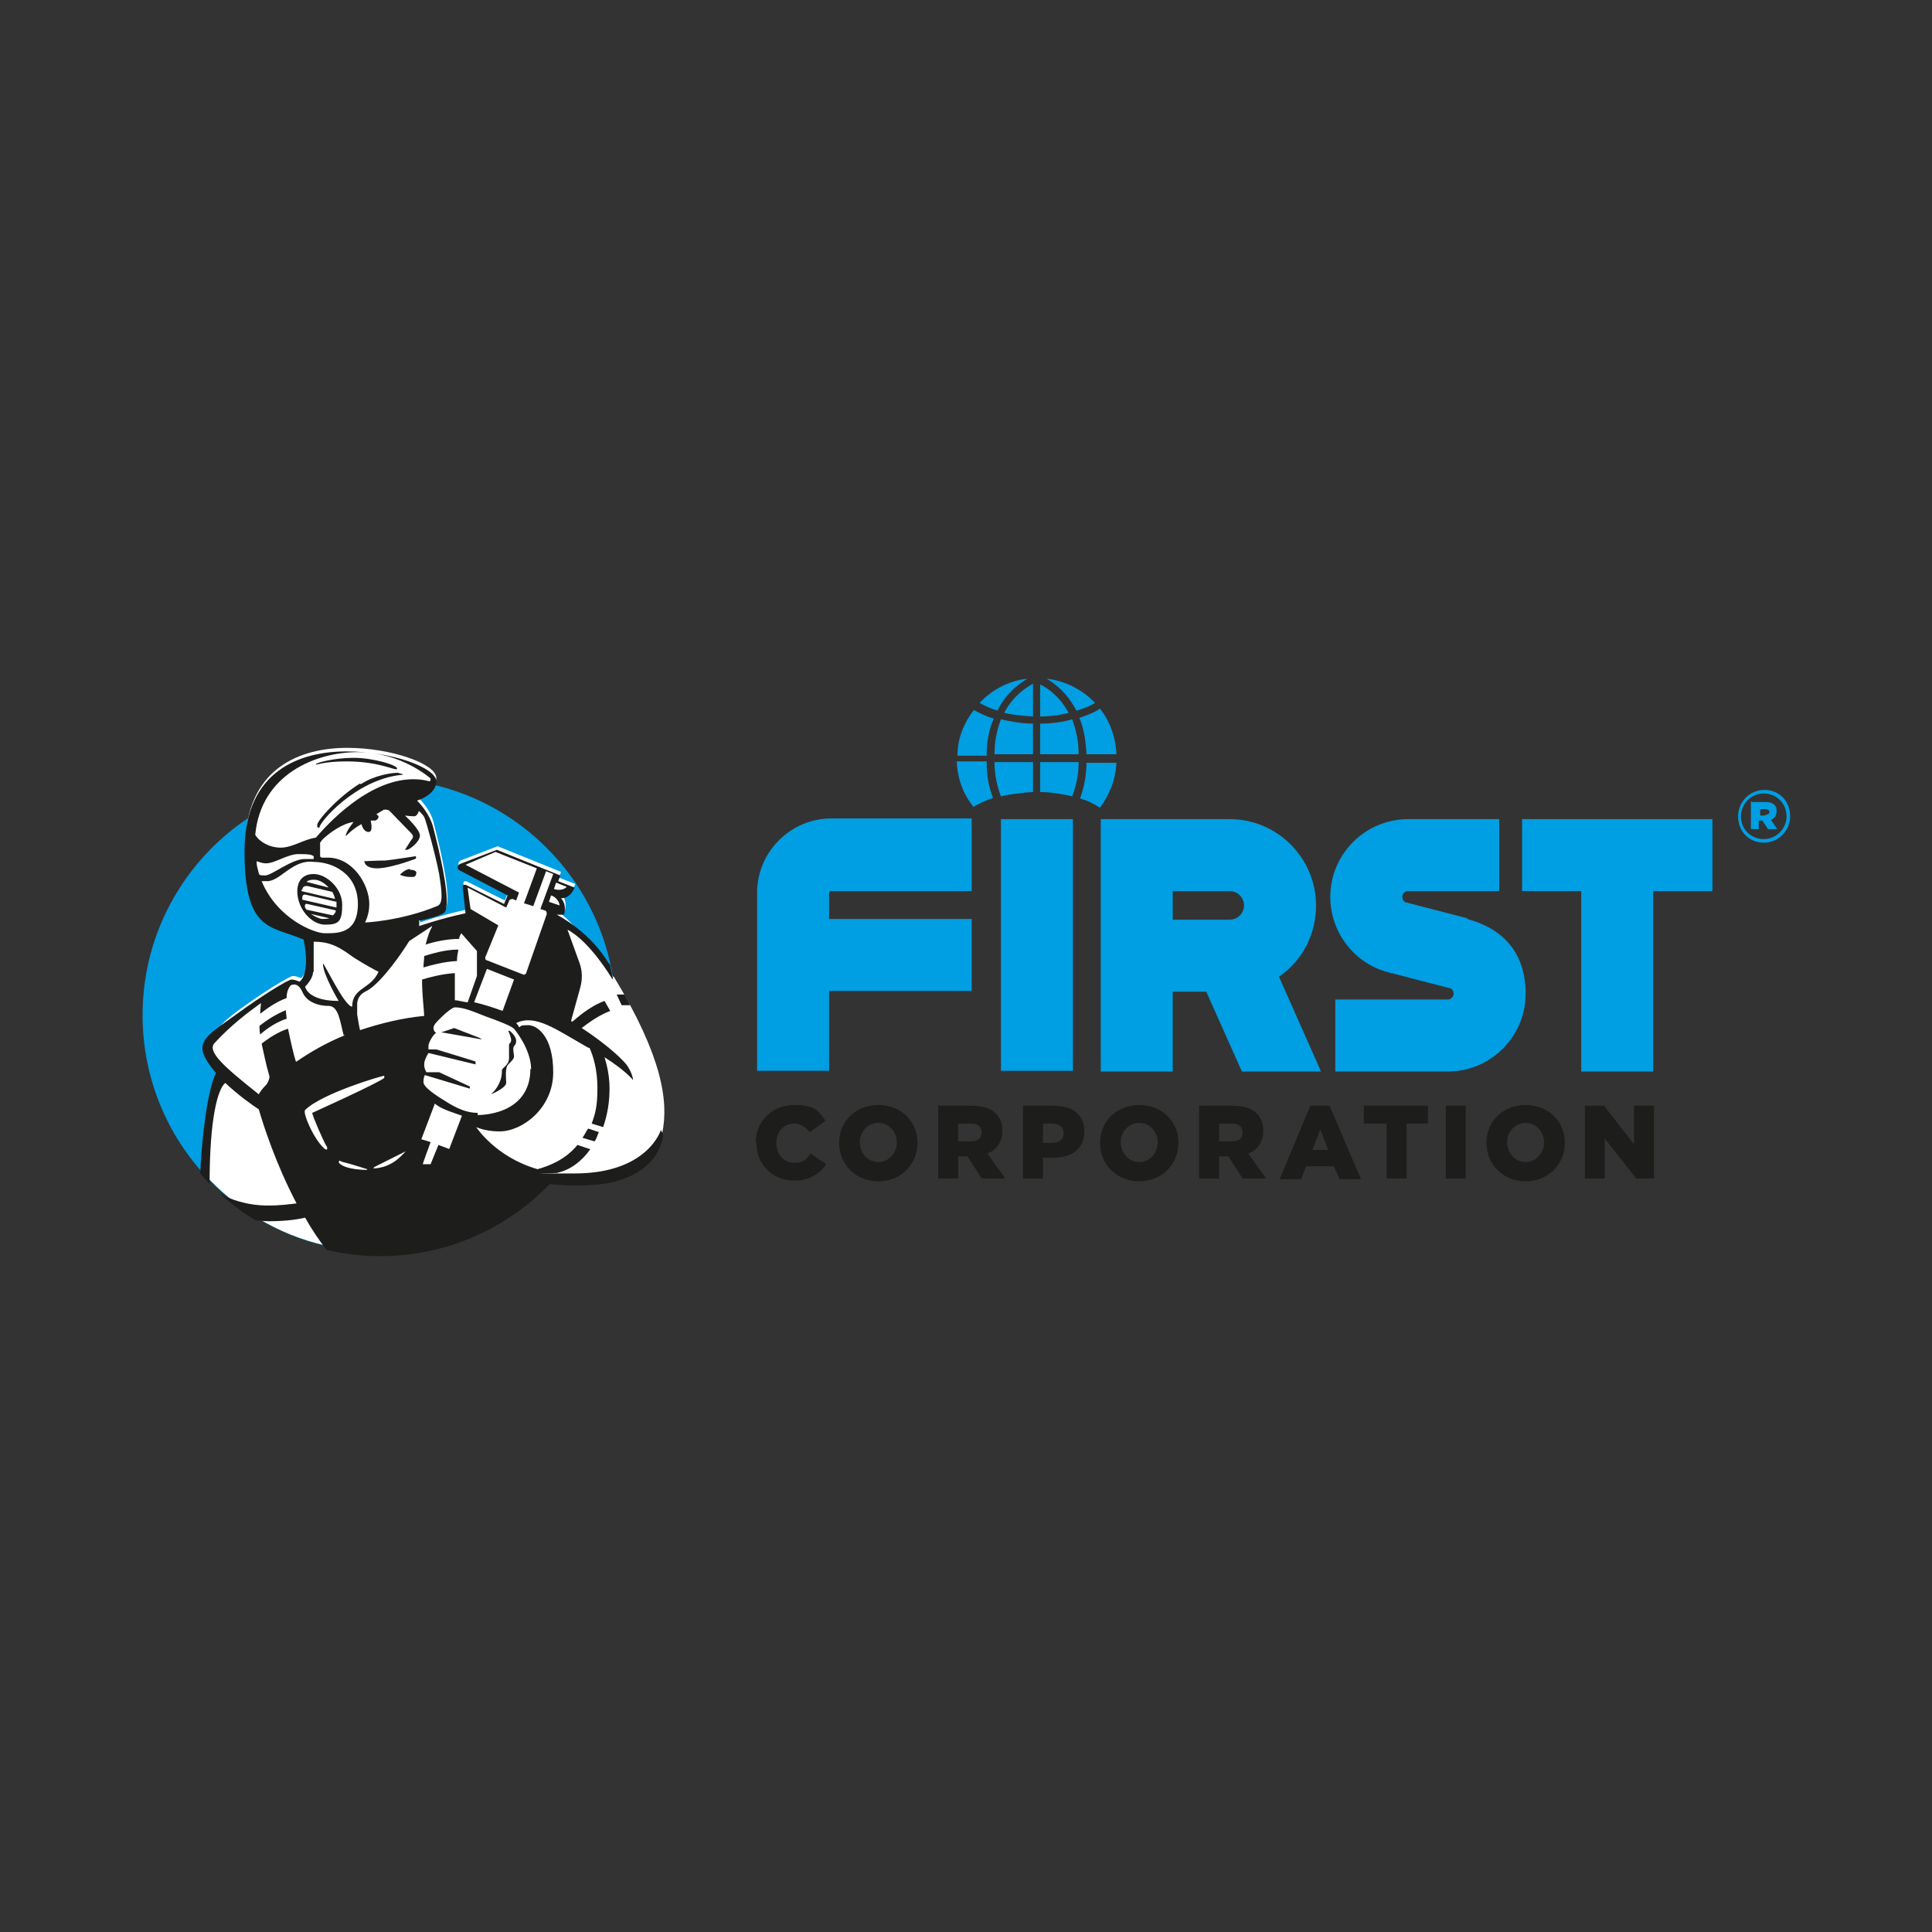
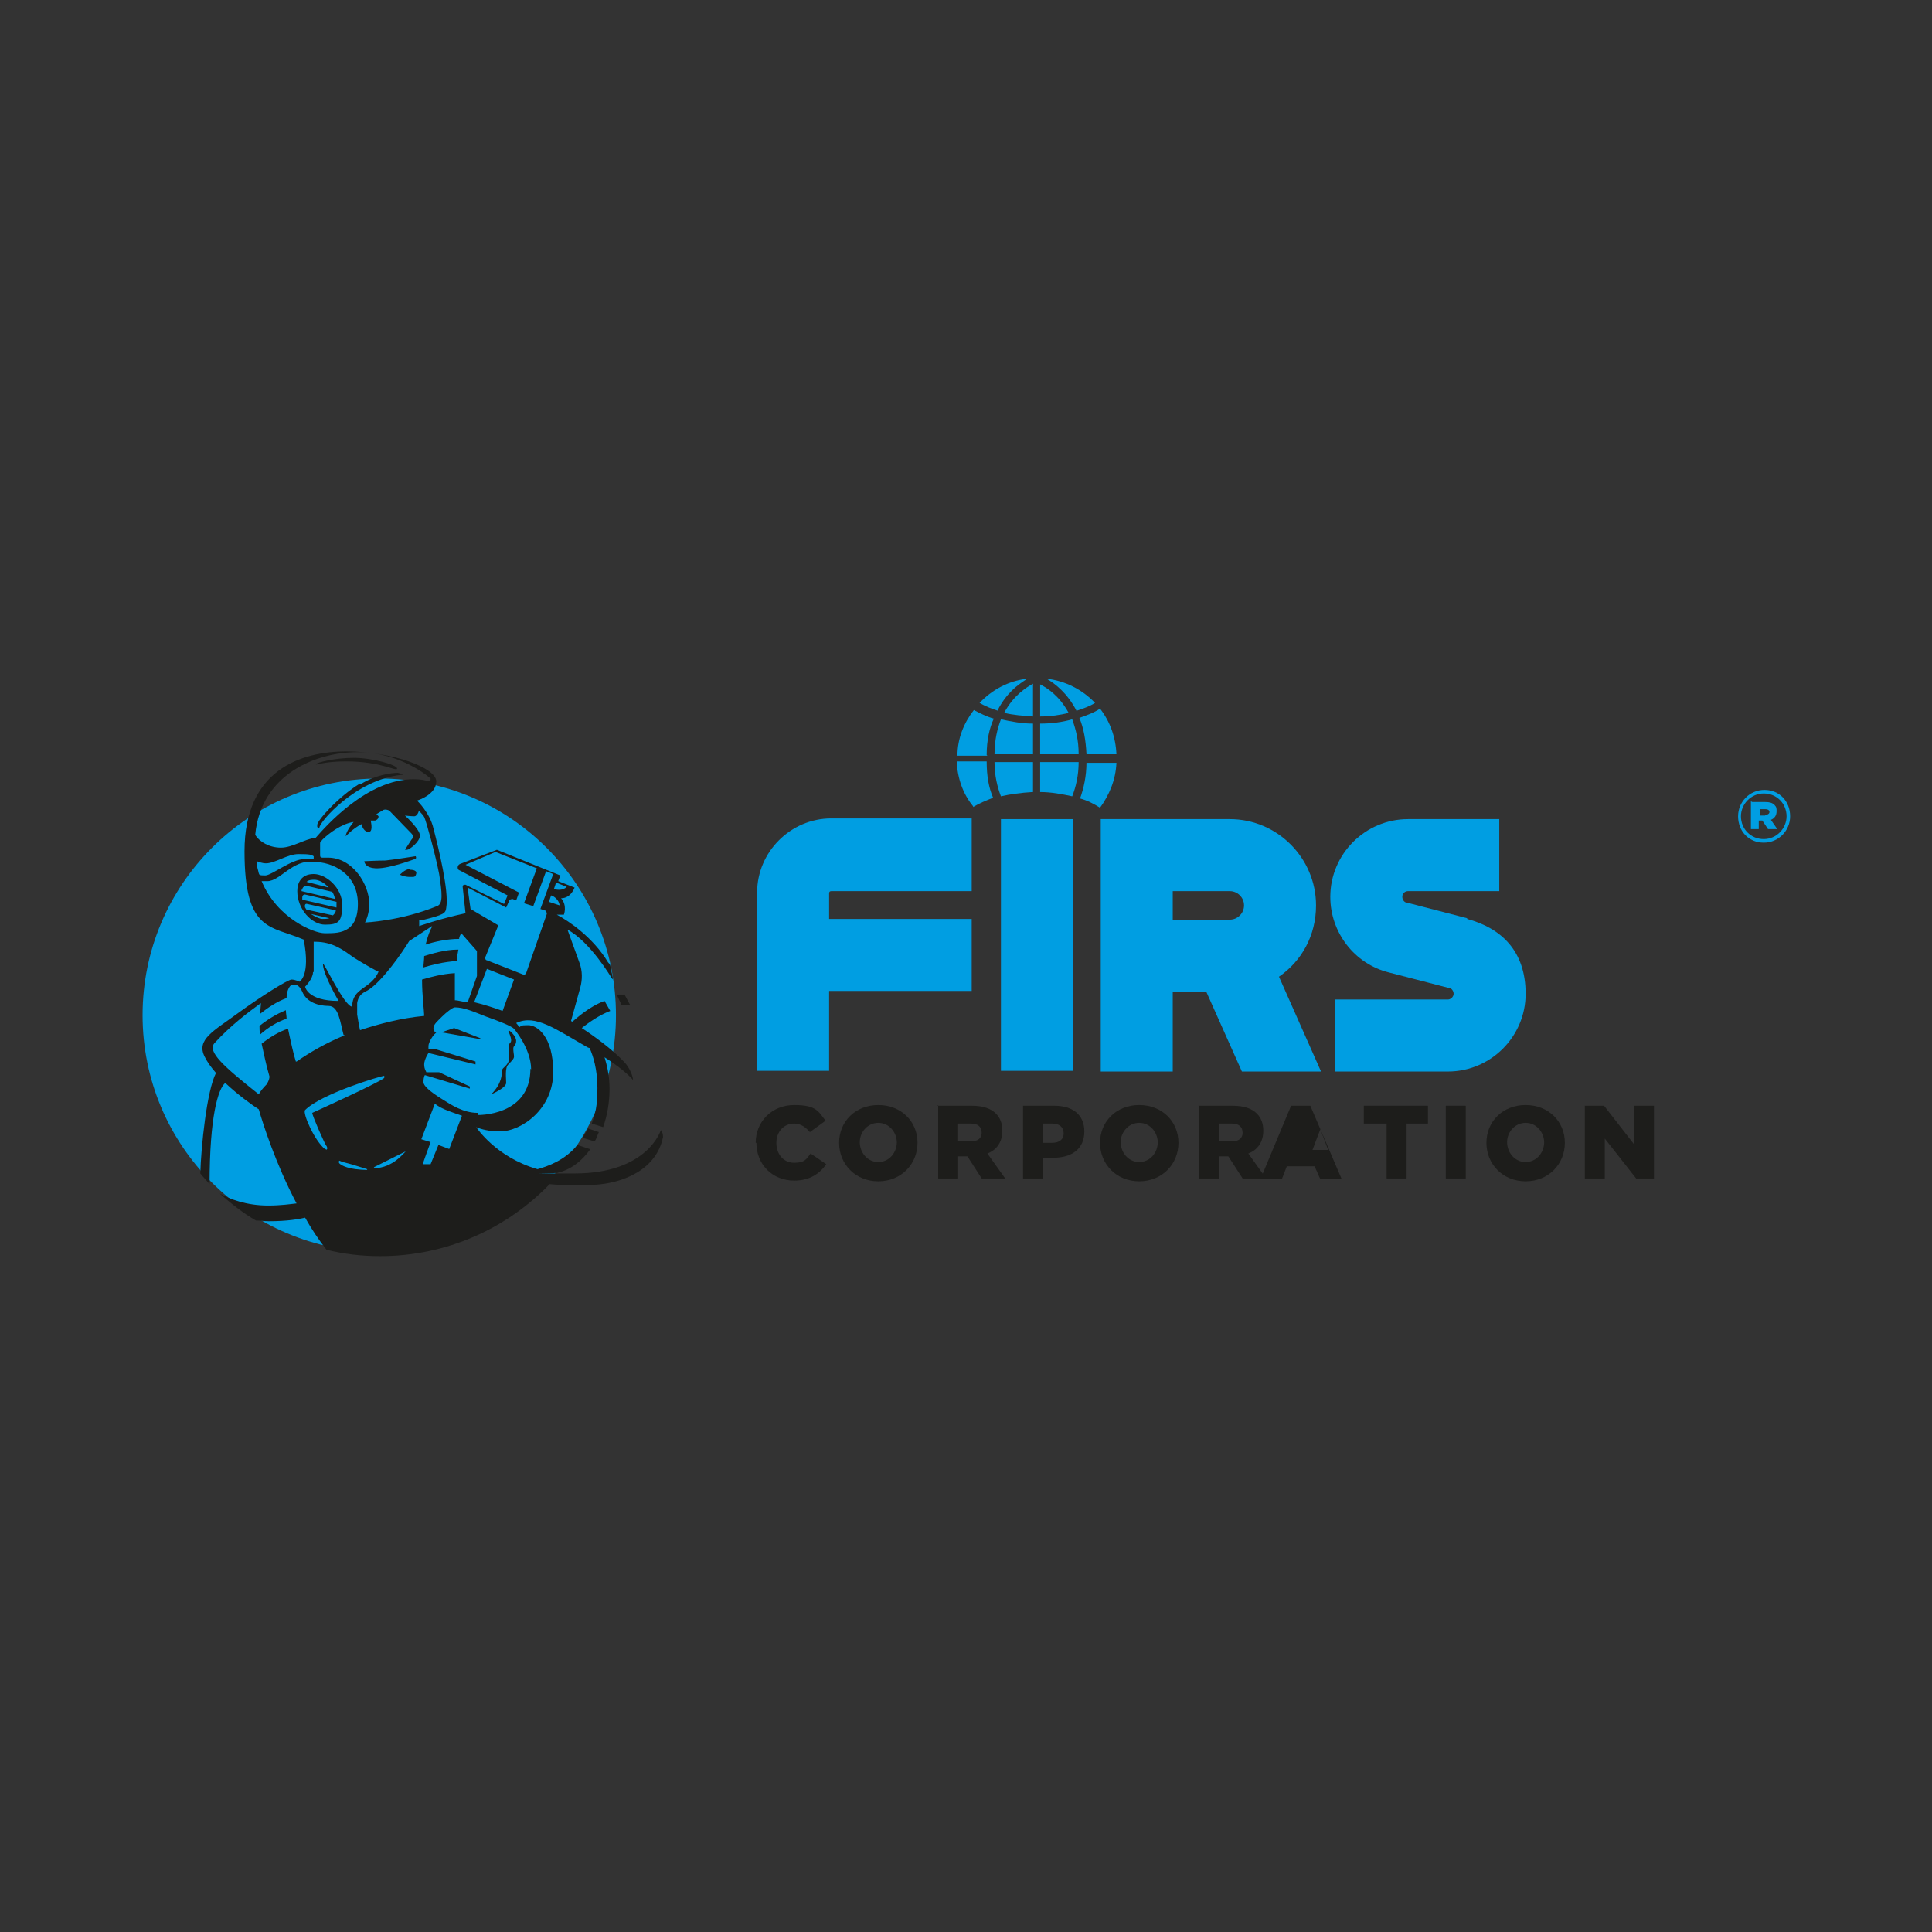
<svg xmlns="http://www.w3.org/2000/svg" id="fcb159fb-f1a7-45b9-a38b-519e644c0605" version="1.1" viewBox="0 0 271 271">
  <rect x="0" y="0" width="271" height="271" fill="#333333" stroke="none" />
  <defs>
    <style> .cls-1 { fill: #1d1d1b; } .cls-1, .cls-2, .cls-3 { stroke-width: 0px; } .cls-2 { fill: #fff; } .cls-3 { fill: #009ee2; } </style>
  </defs>
  <circle class="cls-3" cx="53.2" cy="142.4" r="33.2" />
-   <path class="cls-2" d="M86,137c-2.1-3.5-6.2-8.2-7.8-9.2h1c0,0,.5-1.3-.4-2.3,1.4,0,1.9-1.5,1.9-1.5l-2.3-.9.3-.8-8.9-3.6-5.2,2c-.4.2-.4.8,0,.9l6.7,3.5-.5,1.2-5.4-2.7c-.2,0-.4,0-.4.3l.4,3.7c-3.7.8-6.5,1.8-6.5,1.8v-.8h.3c3.3-.8,3.4-1,3.5-1.8.4-2.3-1.1-8.4-1.8-11.1-.4-2.2-2.3-3.9-2.3-3.9h0s2.6-.8,2.6-2.7-6.2-4.2-12.5-4.2-14.3,2.6-14.3,14,3.7,10.4,8.4,12.4c1,5.1-.6,5.9-.6,5.9,0,0-.6-.3-1.1-.3s-4.2,2.3-7.5,4.7c-3.4,2.5-4.9,4.4-3.9,6.8.1.2,1.4,1.5,1.5,1.7-1.1,2.5-2.6,10.9-2.7,14.4,4.5,5,10.4,8.7,17.2,10.2h0c.1,0,12.4-3.3,12.4-3.3,0,0,10.9-4.6,19-5.9,1.3.1,3.4.3,6,.1,4.3-.2,8.9-2.2,9.8-6.7.9-4.4,0-10.7-6.8-21.9h0Z" />
  <path class="cls-1" d="M50.5,109.9c-3.1,1.9-6,5.2-6,5.8v.3c0,0,.1.1.2.1h.1c0-.8,5.1-6.7,11.4-7.4.4,0,.3-.1.3-.1l-.7-.2c-.8,0-3.2.3-5.2,1.6h0Z" />
  <path class="cls-1" d="M54.2,120.7c-1,0-3.1.1-3.1.1,0,0,0,1,1.8,1s5-1.2,5.3-1.3.1-.4.1-.4c0,0-3.2.5-4.2.6h0Z" />
  <path class="cls-1" d="M57.5,121.9c-.7,0-1.4.8-1.4.8.9.4,1.6.3,1.9.3s.4-.4.4-.6-.3-.4-.9-.4h0Z" />
  <path class="cls-1" d="M48,126.9c0-2.3-2.2-4.3-4-4.3s-2.3,1.3-2.3,2.4c0,2.5,2,4.7,3.9,4.7s2.4-.4,2.4-2.8h0ZM44.1,123.4c.6,0,1.4.4,2,1.1l-3.1-.8c.3-.3.8-.3,1.1-.3ZM42.4,124.8c0-.4.4-.6.8-.5l3.4.8c.2.3.3.6.4,1l-4.7-1.1c0,0,0-.1,0-.2h0ZM42.4,125.9c0-.3.2-.5.5-.4l4.3,1c0,.3,0,.6,0,.8h0l-4.8-1.1c0,0,0-.2,0-.3ZM43,127.6c0,0-.1-.1-.2-.3-.1-.3,0-.6.3-.5l4,.9c0,.3-.2.5-.4.7l-3.7-.8h0ZM43.6,128.2l2.6.6c-.3.1-.7.1-1,.1s-1-.3-1.6-.7Z" />
  <path class="cls-1" d="M87.8,141c.2,0,.4,0,.6,0l-.8-1.5h-.4c-.3,0-.4,0-.7,0l.7,1.5c.3,0,.4,0,.6,0h0Z" />
  <path class="cls-1" d="M48.6,106.8c4.9,0,7.1,1.5,7.1,1s-3.4-1.5-6.1-1.5-5.3.7-5.3.9.9-.4,4.3-.4h0Z" />
  <path class="cls-1" d="M81.7,159.6l1.7.5c.3-.4.4-.9.6-1.3l-1.5-.5c-.3.4-.5.9-.8,1.3h0Z" />
  <polygon class="cls-1" points="63.7 144.2 61.9 144.8 67.6 145.8 67.3 145.6 63.7 144.2" />
  <path class="cls-1" d="M71.5,144.6h-.2s.4.9.4,1.3-.3.4-.3.7v1.8c0,1.1-1,1.3-1,1.8s0,1.8-1.5,3.3h0c0,0,2.1-.9,2.1-1.6s-.2-2.1.3-2.6c.5-.5.8-.8.8-1.1s-.1-.6-.1-1.1.4-.4.4-1.1-.9-1.4-.9-1.4h0Z" />
  <path class="cls-1" d="M31.3,152.4h0,0Z" />
  <path class="cls-1" d="M31.3,152.4h0Z" />
  <path class="cls-1" d="M31.3,152.4s0,0,0,0h0Z" />
  <path class="cls-1" d="M40.2,142.9c0-.4-.1-.8-.1-1.2-1.3.5-2.7,1.4-3.7,2.2,0,.4,0,.8.1,1.2,1-.9,2.4-1.8,3.7-2.2h0Z" />
  <path class="cls-1" d="M64.2,133.2c-1.8,0-3.7.6-4.7.9,0,.5-.1,1.1-.1,1.6,1-.3,2.8-.8,4.7-.9,0-.6.1-1.1.2-1.6h0Z" />
  <path class="cls-1" d="M92.7,158.5s-1.8,6.1-12.1,6.1-1.6,0-2.4-.1c1.8-.4,3.4-1.6,4.6-3.3l-1.8-.6c-1.8,2.2-4.2,3-5.6,3.4-5.9-1.7-8.6-5.9-8.6-5.9h0c.7.3,1.8.6,3.3.6,3.1,0,7.5-3.2,7.5-8.3s-2.3-6.6-3.5-6.6-.9.1-1.3.3c0-.1-.2-.4-.4-.6,2.7-1.3,5.6.9,10,3.4,0,0,.2.1.3.1.5,1.1,1.1,3,1.1,5.6s-.3,3.6-.8,5l1.6.5c.6-1.7.9-3.5.9-5.4s-.4-3.4-.7-4.4c3,1.9,4,3.2,4,3.2,0-.4-.4-1.7-1.3-2.6-1.6-1.7-4.2-3.6-5.9-4.7.9-.7,2.4-1.8,4-2.4l-.8-1.4c-2.2.8-4,2.5-4.5,2.9-.1,0-.2-.1-.2-.1l1.3-4.7c.3-1.1.3-2.3-.1-3.4l-1.7-4.7c3.2,1.7,6.2,6.8,6.2,6.8l.2.2c-.1-.7-.3-1.3-.4-2,0-.1-.2-.3-.3-.4-2.1-3.5-5.5-5.8-7.2-6.7h1c0,0,.5-1.3-.4-2.3,1.4,0,1.9-1.5,1.9-1.5l-2.3-.9.3-.8-8.9-3.6-5.2,2c-.4.2-.4.8,0,.9l6.7,3.5-.5,1.2-5.4-2.7c-.2,0-.4,0-.4.3l.4,3.7c-3.7.8-6.5,1.8-6.5,1.8v-.8h.3c3.3-.8,3.4-1,3.5-1.8.4-2.3-1.1-8.4-1.8-11.1-.5-2.2-2.3-3.9-2.3-3.9,0,0,2.7-.8,2.7-2.7s-6.2-4.2-12.6-4.2-14.3,2.6-14.3,14,3.7,10.4,8.3,12.4c1,5.1-.6,5.9-.6,5.9,0,0-.6-.3-1.1-.3s-4.2,2.3-7.5,4.7c-3.4,2.5-5.9,3.7-4.7,6.1.4.8.9,1.5,1.6,2.3-1.3,2.5-2.1,10.4-2.2,14.1.4.5.9,1,1.3,1.5,0-9.5,1.2-13.4,2.2-14.2,1.8,1.7,3.9,3.2,4.7,3.7.6,2.1,2.4,7.7,5.3,13.2-.9.1-2.2.3-4,.3-3,0-5.4-.9-6.8-1.7,1.6,1.4,3.2,2.7,5.1,3.8.6,0,1.1.1,1.8.1,2.7,0,4.2-.3,5.1-.5.9,1.6,1.9,3.1,3,4.5,2.4.6,4.9.9,7.5.9,9.4,0,17.8-3.9,23.8-10.1,1.3.1,3.4.3,6.1.1,4.3-.2,8.9-2.2,9.8-6.7,0-.5-.1-.6-.1-.6h0ZM74.4,149.9c0,6.7-7.4,6.5-7.4,6.5v-.3c-2,0-3.7-1.1-5.1-2-1.6-1-2.5-1.8-2.5-2.3,0-.8.2-1,.2-1l6.3,1.9v-.3l-4.3-2h-1.8c0-.1-.3-.4-.3-1.1s.6-1.6.6-1.6l6.6,1.6v-.4c.1,0-5.5-1.7-5.5-1.7h-1.1c0,0,0,0,0-.5s.8-1.8,1.1-1.8c0,0-.4-.2-.4-.7s.6-1,1.2-1.6,1.5-1.3,1.8-1.3c1.3,0,2.6.6,4.4,1.3,1.7.6,3.5,1.3,3.9,1.7,0,0,2.4,2.8,2.4,5.7h0ZM66.5,140.6l1.8-4.7,3.8,1.5-1.6,4.4c-1.1-.4-2.6-.9-3.9-1.2h0ZM77,126.5l.3-.9c.4.1,1.1.6,1.2,1.4l-1.5-.5ZM78,123.8l1.5.6c-.6.6-1.5.4-1.8.3l.3-.9h0ZM65.6,124.5l5.4,2.8.4-.9c0-.2.3-.3.5-.3l.5.2.4-1.1-7.5-3.9c0,0,0,0,0,0l4.2-1.8,5.8,2.3-1.8,4.9,1.3.4,1.8-4.9,1,.4-1.8,4.9.6.2c.2,0,.3.3.3.5l-2.9,8.3c0,.1-.3.3-.4.2h0l-5.1-2c-.2,0-.3-.3-.2-.5l1.8-4.4-3.9-2.3-.4-2.9c0,0,0-.1.1-.1h0ZM60.6,130c-.3.5-.6,1.3-.9,2.5,1.2-.4,3-.8,4.7-.8,0-.3.2-.6.3-.8l2.2,2.5v3.5c0,0-1.3,3.7-1.3,3.7-.8-.1-1.4-.3-1.8-.3v-3.8c-1.8.1-3.6.6-4.6.9,0,2.3.3,4.4.3,5.1-3.2.3-6.3,1.1-9,2h0c-.2-.9-.3-1.6-.4-2.2v-.3c0-.5,0-.9,0-1.3.2-1.3,1-1.5,1.5-1.8,2-1.2,4.9-5.4,5.8-6.9l3.2-2.1h0ZM58.7,113.7s.5.4.8.9c.3.6,1.6,5.4,2.1,8,.4,2.6.6,4.2-.3,4.5-5.1,2.1-10.1,2.3-10.1,2.3.4-.8.6-1.7.6-2.6,0-2.7-2.3-6.5-5.8-6.5h-.8c-.2,0-.3-.1-.3-.3v-1.8s.1-.1.3-.4c.9-.9,2.8-2.3,4.4-2.5,0,0-1.1,1.3-1.1,2,0,0,.9-1,2.2-1.7.1.4.4,1.1,1,1.1s.4-1.1.3-1.6c.2,0,.4,0,.6,0,0,0,.5-.1.5-.6l-.3-.3,1-.6c.3-.1.6,0,.8.1l3.1,3.2c.3.3.3.6,0,.9l-.9,1.4s0,0,.3,0,1.8-1.1,1.8-2-2.1-2.8-2.1-2.8c0,0,.8.1,1.3.1s.7-.9.7-.9h0ZM50.2,105.5c6.1,0,10.2,3.7,10.2,3.7,0,.8-.2.1-2.4.1-6.5,0-12.3,6.6-13.7,8.2-1.6.2-3.3,1.4-4.9,1.4s-3-.8-3.6-1.8c.8-8.5,8.5-11.6,14.4-11.6h0ZM36,120.8c.3.1.8.3,1.3.3,1.3,0,3-1.3,4.6-1.3s1.8.1,2.1.3v.4c-.3,0-.7,0-1.3,0-1.8,0-4.6,2.3-5.5,2.3s-.8-.1-.9-.3c-.1-.5-.3-1-.3-1.5h0ZM36.7,123.6h.8c1.8,0,3.6-3.1,6.5-2.7,2.6,0,6.2,1.6,6.2,5.9s-3,4.1-4.7,4.1c-1.4,0-6.6-2-8.8-7.3ZM44,136.3c0-1.1,0-3.2,0-4.2h.2c2.5,0,4,1.2,5.4,2.2,1.4.9,3.4,2,3.5,2-1.1,2.5-3.7,2.2-3.7,4.9-1.1,0-4.1-6.5-4.1-6,0,1.5,2.2,5.2,2.2,5.2-4.4,0-4.7-2-4.7-2,0,0,1.1-1.1,1.1-2h0ZM41.5,148.9c-.3-.9-.7-2.7-1.1-4.6-1.3.4-2.7,1.3-3.7,2.1.3,1.3.6,2.9,1.1,4.6,0,.5-.4,1.1-.4,1.1h0c-.5.5-.9,1-1.1,1.4h0c-4.9-3.9-7.3-6-6.2-7.2,2.3-2.5,4.7-4.3,6.5-5.6,0,.4-.1.9-.1,1.5,1-.8,2.3-1.7,3.7-2.2,0-.9.3-1.5.6-1.8.5-.2,1.1-.2,1.6.9.6,1.5,2.3,2,3.7,2s1.6,2.2,2.1,4.1h.2c-2.7,1.1-4.9,2.4-6.8,3.7h0ZM45.6,161.2c-1.5-1.2-3.2-5.1-2.8-5.5,2.3-2.3,10.7-4.8,11.1-4.8v.3c-.8.7-10.1,4.9-10.1,4.9,0,.4,1.6,4,1.9,4.5.4.5.1.8,0,.6h0ZM51.6,164.1c-2.8,0-3.7-.7-3.7-.7-.6-.3-.3-.6-.3-.6,0,0,.4.2.9.3s3,.9,3,.9c0,0,0,.1,0,.1ZM52.3,164l.2-.3,2-1,2.4-1.2s-1.1,1.3-2.2,1.8c-1.1.6-2.4.6-2.4.6h0ZM63.1,161.2l-1.6-.6-1.1,2.7h-1.1c0-.1,1.1-3.1,1.1-3.1l-1.3-.4,1.9-5c.9.8,2.7,1.3,3.8,1.7l-1.8,4.7h0Z" />
  <rect class="cls-3" x="140.4" y="114.9" width="10.1" height="35.3" />
-   <polygon class="cls-3" points="240.2 114.9 213.5 114.9 213.5 125 221.8 125 221.8 150.3 231.9 150.3 231.9 125 240.2 125 240.2 114.9" />
  <path class="cls-3" d="M116.6,125h19.7v-10.2h-19.7c-5.7,0-10.4,4.7-10.4,10.4v25h10.1v-11.2h20v-10.1h-20v-3.6c0-.2.1-.3.3-.3h0Z" />
  <path class="cls-3" d="M205.8,128.8l-8.5-2.2c-.3,0-.6-.4-.6-.8h0c0-.5.4-.8.8-.8h12.8v-10.1h-12.8c-6,0-10.9,4.9-10.9,10.9h0c0,5,3.4,9.4,8.2,10.6l8.5,2.2c.3,0,.6.4.6.8s-.4.8-.8.8h-15.8v10.1h15.8c6,0,10.9-4.9,10.9-10.9s-3.4-9.2-8.2-10.5h0Z" />
  <path class="cls-3" d="M164.5,150.3v-11.2h4.7l5,11.2h11.1l-5.9-13.3c3.2-2.2,5.2-5.8,5.2-10,0-6.6-5.4-12.1-12.1-12.1h-18.1v35.4h10.1ZM164.5,125h8c1.1,0,2,.9,2,2s-.9,2-2,2h-8v-3.9h0Z" />
  <path class="cls-3" d="M243.8,114.5h0c0-2,1.6-3.7,3.7-3.7s3.6,1.6,3.6,3.7h0c0,2-1.6,3.7-3.7,3.7s-3.6-1.6-3.6-3.7ZM250.6,114.5h0c0-1.8-1.4-3.2-3.2-3.2s-3.2,1.5-3.2,3.2h0c0,1.8,1.4,3.2,3.2,3.2s3.2-1.5,3.2-3.2ZM245.8,112.5h1.8c.6,0,1,.1,1.3.4.3.3.3.5.3.9h0c0,.6-.3,1-.8,1.2l.9,1.3h-1.3l-.8-1.2h-.5v1.2h-1.1v-3.9h0ZM247.6,114.3c.4,0,.6-.2.6-.4h0c0-.3-.3-.4-.6-.4h-.7v.9h.7Z" />
  <path class="cls-1" d="M106,160.3h0c0-3,2.3-5.3,5.4-5.3s3.4.9,4.4,2.2l-2.2,1.6c-.6-.7-1.3-1.2-2.2-1.2-1.5,0-2.5,1.2-2.5,2.7h0c0,1.6,1,2.8,2.5,2.8s1.7-.5,2.3-1.3l2.2,1.5c-.9,1.3-2.3,2.3-4.5,2.3-3,0-5.3-2.2-5.3-5.3h0Z" />
  <path class="cls-1" d="M117.7,160.3h0c0-3,2.3-5.3,5.5-5.3s5.5,2.3,5.5,5.3h0c0,3-2.3,5.4-5.5,5.4s-5.5-2.4-5.5-5.4h0ZM125.8,160.3h0c0-1.5-1.1-2.8-2.6-2.8s-2.6,1.3-2.6,2.7h0c0,1.5,1.1,2.8,2.6,2.8s2.6-1.3,2.6-2.8h0Z" />
  <path class="cls-1" d="M131.5,155.1h4.8c1.6,0,2.7.4,3.4,1.1.6.6.9,1.4.9,2.4h0c0,1.6-.8,2.7-2.1,3.2l2.5,3.5h-3.3l-2-3.1h-1.3v3.1h-2.8v-10.3h0ZM136.2,160.1c.9,0,1.5-.4,1.5-1.2h0c0-.9-.6-1.3-1.5-1.3h-1.8v2.5h1.8Z" />
  <path class="cls-1" d="M143.5,155.1h4.4c2.6,0,4.2,1.3,4.2,3.6h0c0,2.5-1.8,3.7-4.4,3.7h-1.4v2.9h-2.8v-10.2h0ZM147.6,160.3c1,0,1.6-.5,1.6-1.3h0c0-.9-.6-1.4-1.6-1.4h-1.3v2.7h1.3Z" />
  <path class="cls-1" d="M154.3,160.3h0c0-3,2.3-5.3,5.5-5.3s5.5,2.3,5.5,5.3h0c0,3-2.3,5.4-5.5,5.4s-5.5-2.4-5.5-5.4h0ZM162.4,160.3h0c0-1.5-1.1-2.8-2.6-2.8s-2.6,1.3-2.6,2.7h0c0,1.5,1.1,2.8,2.6,2.8s2.6-1.3,2.6-2.8h0Z" />
  <path class="cls-1" d="M168.1,155.1h4.8c1.6,0,2.7.4,3.4,1.1.6.6.9,1.4.9,2.4h0c0,1.6-.8,2.7-2.1,3.2l2.5,3.5h-3.3l-2-3.1h-1.3v3.1h-2.8v-10.3h0ZM172.8,160.1c.9,0,1.5-.4,1.5-1.2h0c0-.9-.6-1.3-1.5-1.3h-1.8v2.5h1.8Z" />
-   <path class="cls-1" d="M183.8,155.1h2.7l4.4,10.3h-3l-.8-1.8h-3.9l-.7,1.8h-3l4.3-10.3h0ZM186.3,161.3l-1.1-2.9-1.1,2.9h2.3Z" />
+   <path class="cls-1" d="M183.8,155.1l4.4,10.3h-3l-.8-1.8h-3.9l-.7,1.8h-3l4.3-10.3h0ZM186.3,161.3l-1.1-2.9-1.1,2.9h2.3Z" />
  <path class="cls-1" d="M194.4,157.6h-3.1v-2.5h9v2.5h-3v7.7h-2.8v-7.7h0Z" />
  <path class="cls-1" d="M202.8,155.1h2.8v10.2h-2.8v-10.2Z" />
  <path class="cls-1" d="M208.5,160.3h0c0-3,2.3-5.3,5.5-5.3s5.5,2.3,5.5,5.3h0c0,3-2.3,5.4-5.5,5.4s-5.5-2.4-5.5-5.4h0ZM216.6,160.3h0c0-1.5-1.1-2.8-2.6-2.8s-2.6,1.3-2.6,2.7h0c0,1.5,1.1,2.8,2.6,2.8s2.6-1.3,2.6-2.8h0Z" />
  <path class="cls-1" d="M222.3,155.1h2.7l4.2,5.4v-5.4h2.8v10.2h-2.5l-4.4-5.6v5.6h-2.8v-10.2h0Z" />
  <path class="cls-3" d="M146.8,95.2c1.2.7,2.9,2,4.2,4.5.9-.3,1.8-.6,2.6-1.1-1.7-1.8-4.1-3.1-6.8-3.4h0Z" />
  <path class="cls-3" d="M145.9,106.9v4.2c1.6,0,3.1.3,4.5.6.5-1.3.9-2.9.9-4.8,0,0-5.4,0-5.4,0Z" />
  <path class="cls-3" d="M145.9,95.9v4.6c1.4,0,2.8-.2,4-.5-1.3-2.4-3-3.5-4-4h0Z" />
  <path class="cls-3" d="M140.9,100c1.2.3,2.6.4,4,.5v-4.6c-.9.5-2.7,1.6-4,4h0Z" />
  <path class="cls-3" d="M144.9,111.1v-4.2h-5.4c0,1.9.4,3.5.9,4.8,1.3-.3,2.8-.5,4.4-.6h0Z" />
  <path class="cls-3" d="M144.9,105.9v-4.4c-1.6,0-3.1-.3-4.5-.6-.5,1.3-.9,2.9-.9,4.9h5.4Z" />
  <path class="cls-3" d="M145.9,101.5v4.3h5.4c0-2-.4-3.5-.9-4.9-1.4.4-2.9.6-4.5.6Z" />
  <path class="cls-3" d="M151.4,100.7c.6,1.4.9,3.1,1,5.1h4.2c-.1-2.4-.9-4.6-2.3-6.4-.9.6-1.8.9-2.9,1.3h0Z" />
  <path class="cls-3" d="M152.4,106.9c0,2-.4,3.7-.9,5.1,1.1.3,2,.8,2.8,1.3,1.3-1.8,2.2-3.9,2.3-6.3h-4.2Z" />
  <path class="cls-3" d="M138.4,105.9c0-2.1.4-3.8,1-5.1-1.1-.3-2-.8-2.8-1.2-1.4,1.8-2.3,4-2.3,6.4h4.2Z" />
  <path class="cls-3" d="M136.5,113.2c.8-.5,1.8-.9,2.8-1.3-.6-1.4-.9-3-.9-5.1h-4.2c.1,2.4.9,4.6,2.3,6.3h0Z" />
  <path class="cls-3" d="M139.9,99.7c.6-1.2,1.3-2.1,2-2.8.8-.8,1.6-1.3,2.2-1.7-2.7.3-5,1.6-6.7,3.4.7.4,1.6.8,2.6,1.1h0Z" />
</svg>